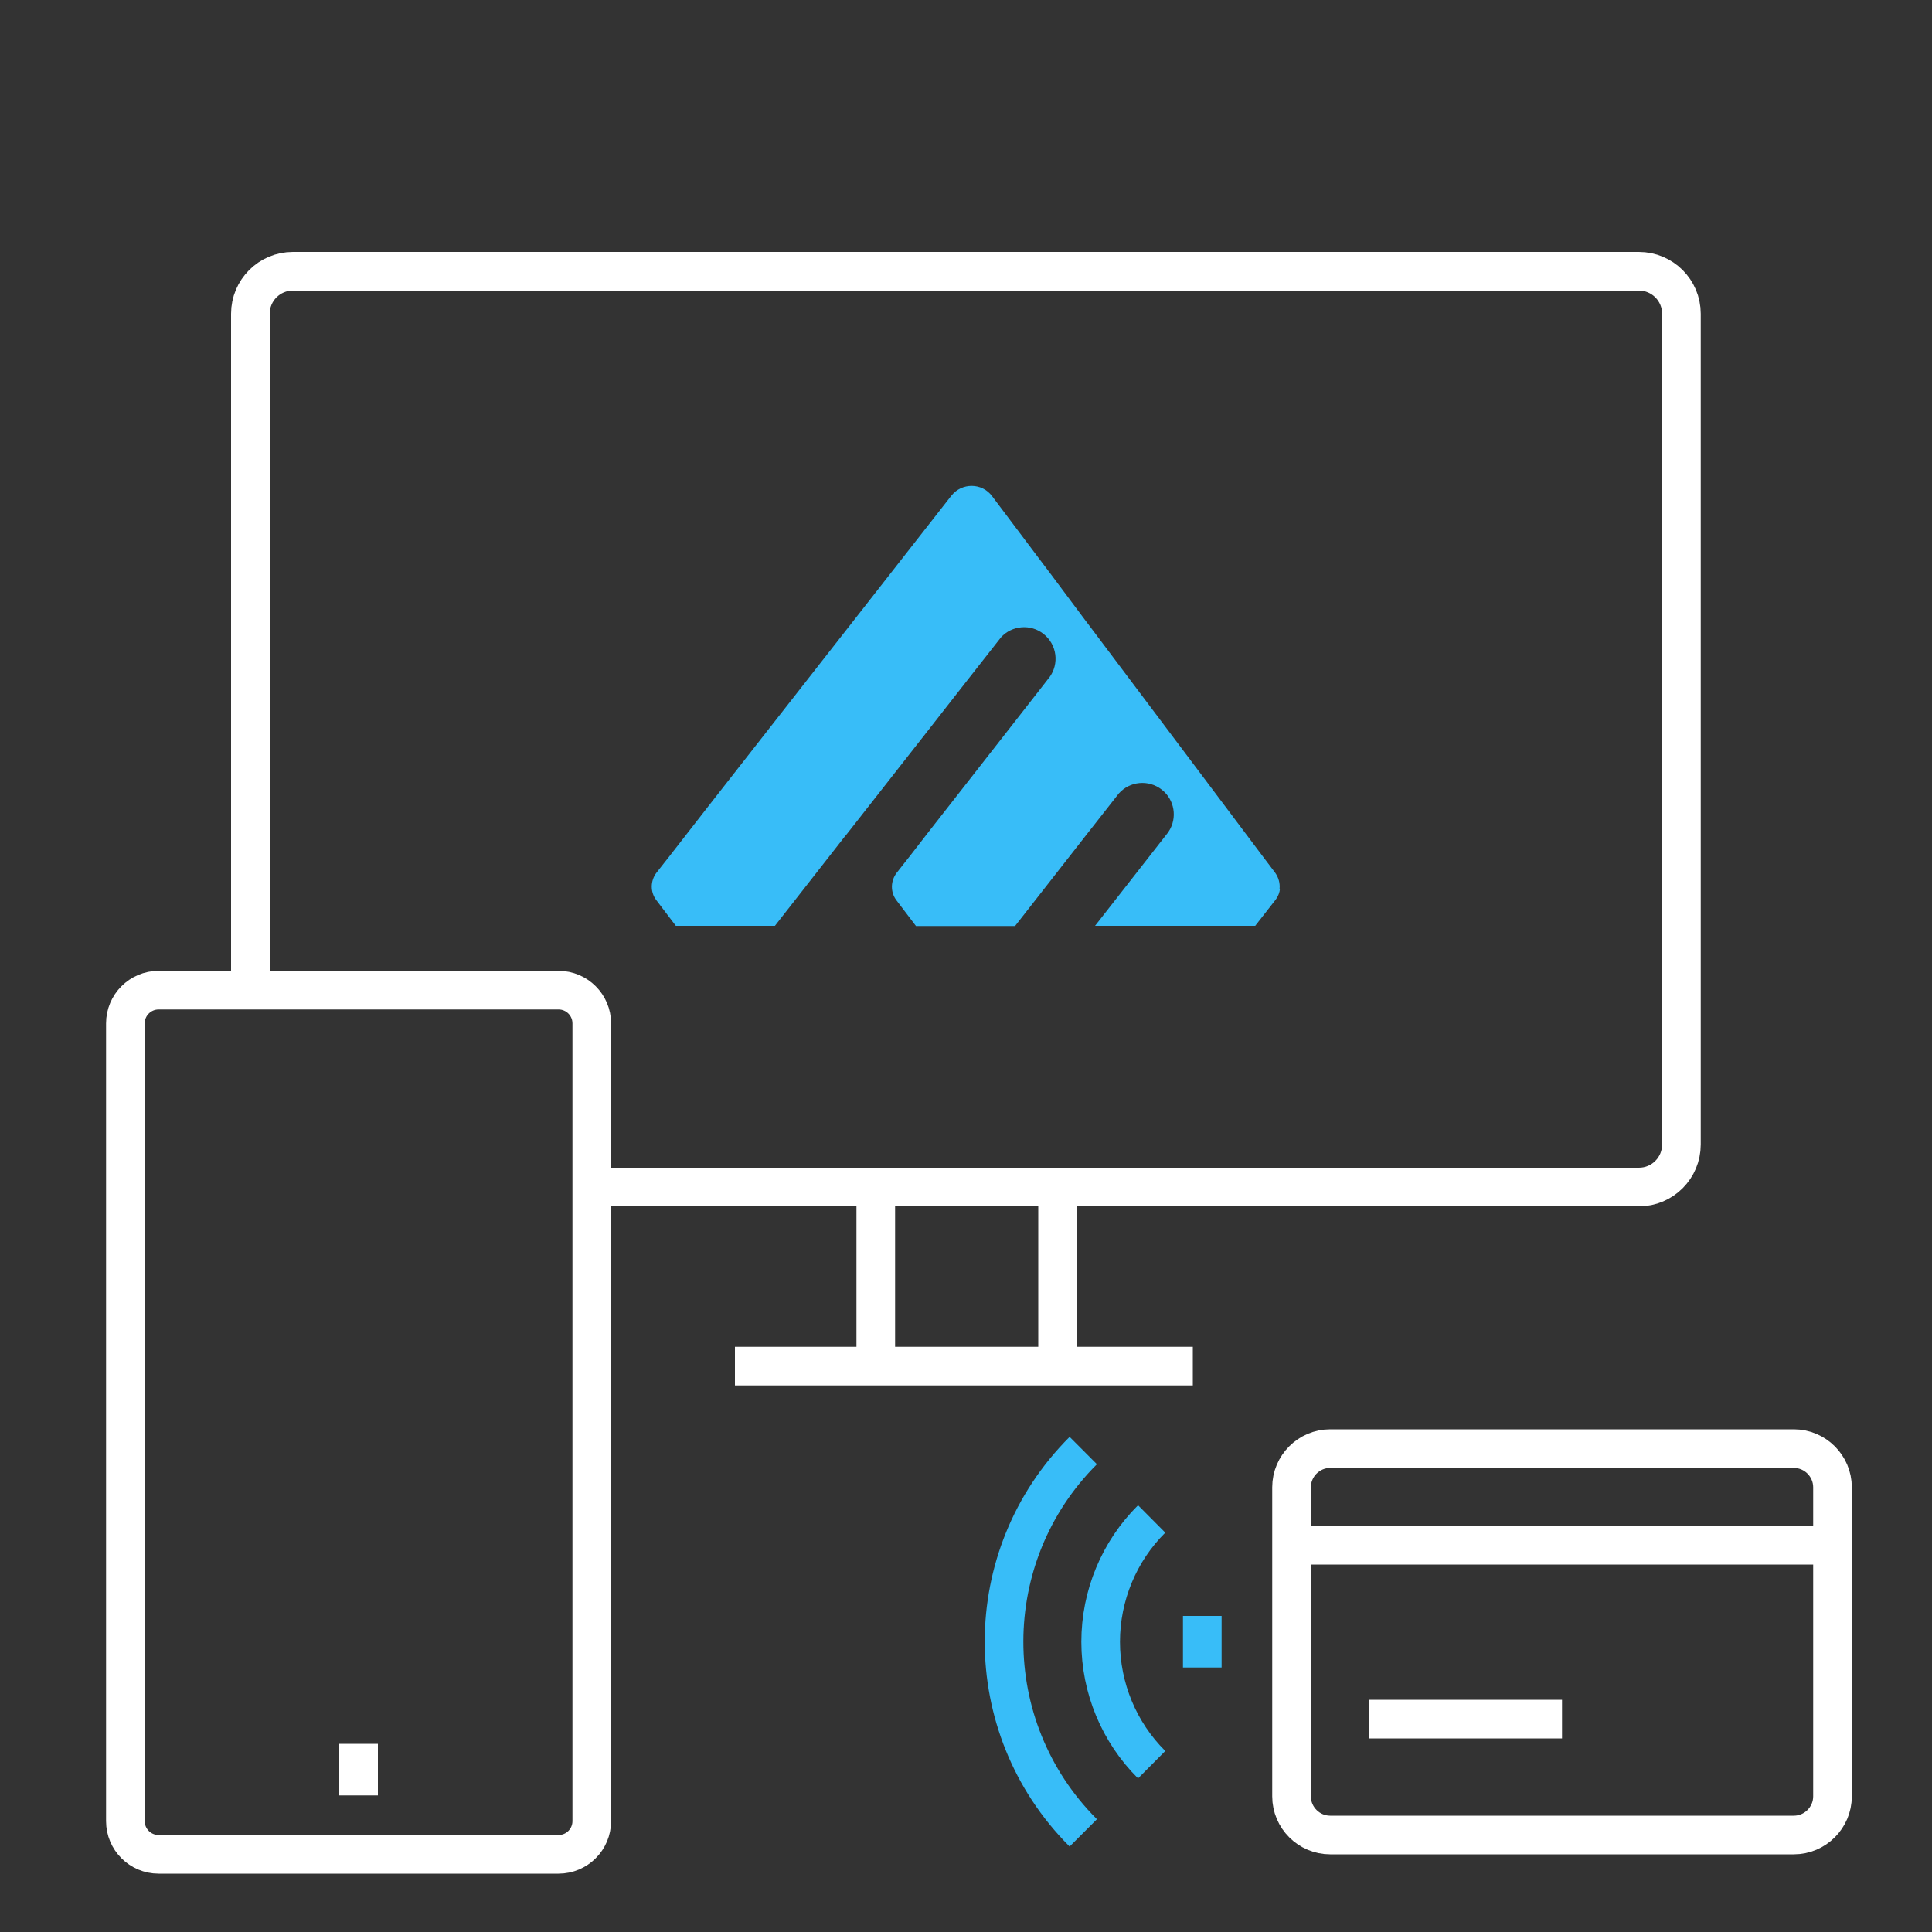
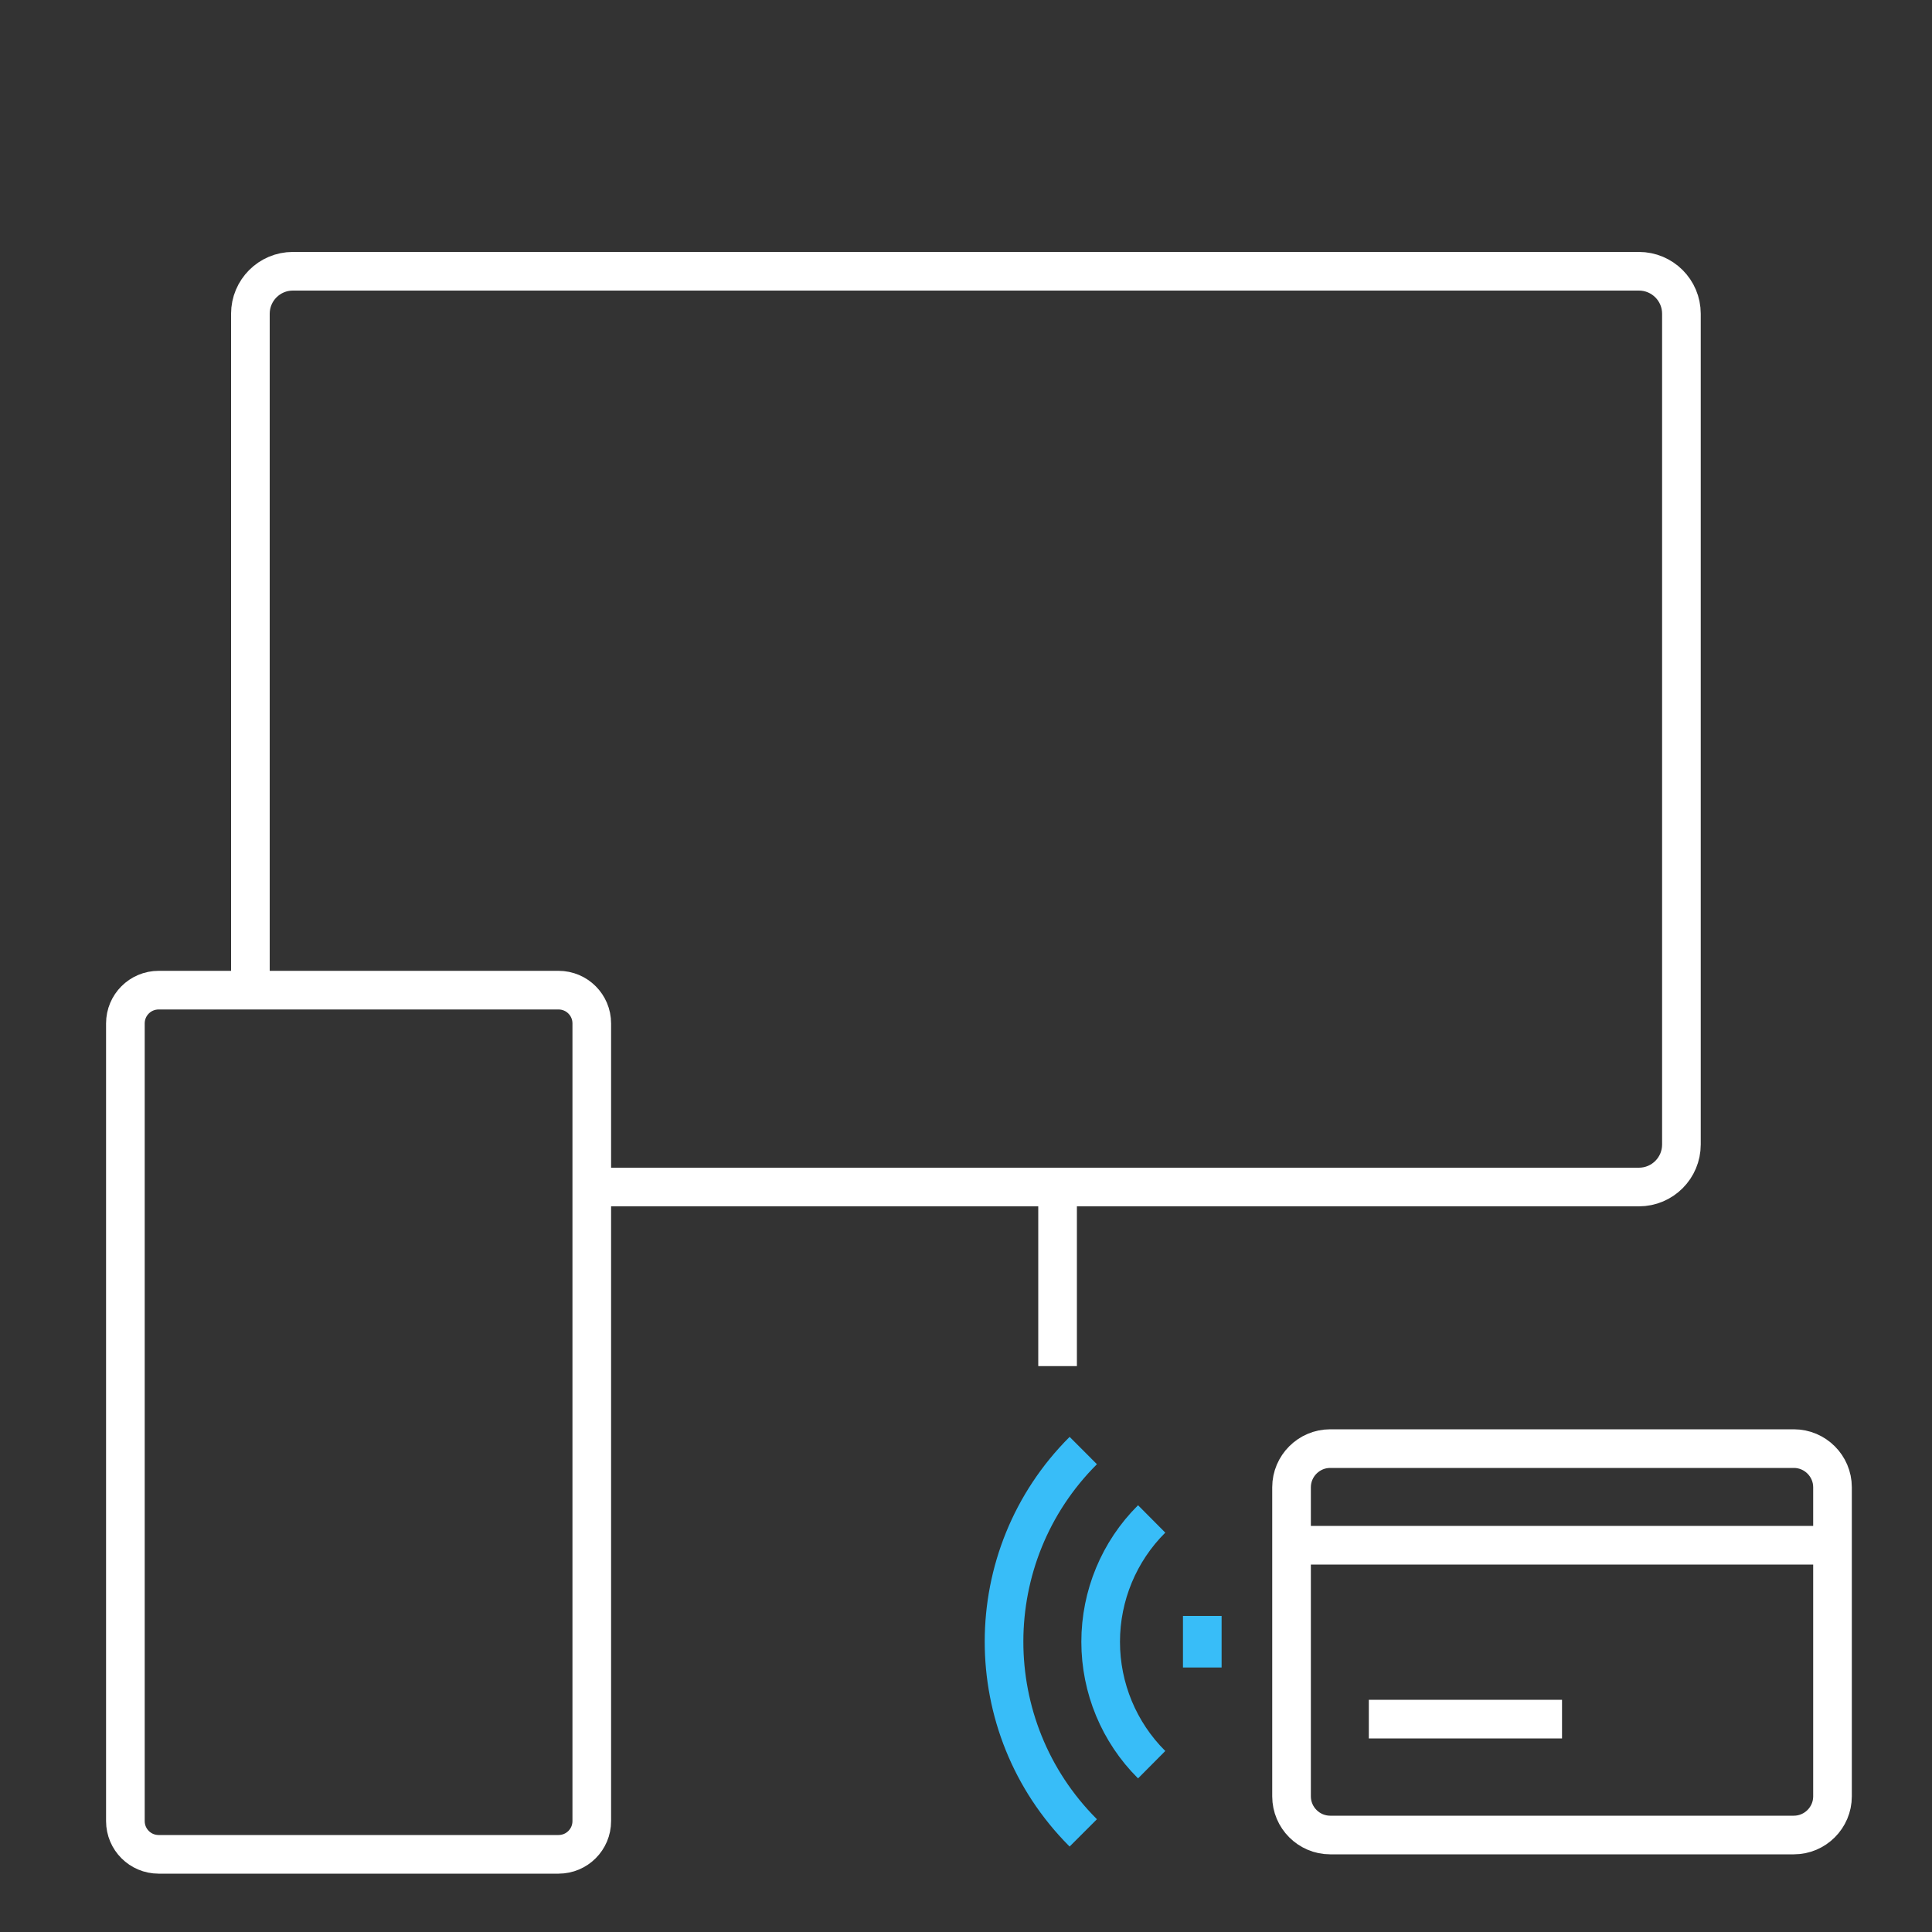
<svg xmlns="http://www.w3.org/2000/svg" id="a" data-name="Layer 1" viewBox="0 0 100 100">
  <rect x="0" y="0" width="100" height="100" fill="#333333" stroke="none" />
  <g>
    <path d="m92.85,74.98h-24c-1.1,0-2,.9-2,2v16c0,1.1.9,2,2,2h24c1.1,0,2-.9,2-2v-16c0-1.1-.9-2-2-2Zm2,5h-28" fill="none" stroke="#fff" stroke-linejoin="round" stroke-width="2" />
    <line x1="70.85" y1="88.98" x2="80.85" y2="88.98" fill="none" stroke="#fff" stroke-linejoin="round" stroke-width="2" />
  </g>
  <path d="m28.9,51.25H8.21c-.95,0-1.72.77-1.72,1.72v41.29c0,.95.77,1.72,1.72,1.72h20.7c.95,0,1.72-.77,1.72-1.72v-41.29c0-.95-.77-1.72-1.72-1.72Z" fill="none" stroke="#fff" stroke-linejoin="round" stroke-width="2" />
-   <line x1="18.56" y1="90.26" x2="18.56" y2="92.93" fill="none" stroke="#fff" stroke-linejoin="round" stroke-width="2" />
  <line x1="62.23" y1="83.64" x2="62.23" y2="86.31" fill="none" stroke="#38bdf8" stroke-linejoin="round" stroke-width="2" />
-   <line x1="38.04" y1="70.71" x2="61.74" y2="70.71" fill="none" stroke="#fff" stroke-linejoin="round" stroke-width="2" />
-   <line x1="45.33" y1="70.71" x2="45.33" y2="61.44" fill="none" stroke="#fff" stroke-linejoin="round" stroke-width="2" />
  <line x1="54.74" y1="70.71" x2="54.74" y2="61.44" fill="none" stroke="#fff" stroke-linejoin="round" stroke-width="2" />
  <path d="m30.63,61.44h54.2c1.22,0,2.2-.99,2.2-2.2V16.24c0-1.22-.99-2.2-2.2-2.2H15.16c-1.22,0-2.2.99-2.2,2.2v35.01" fill="none" stroke="#fff" stroke-linejoin="round" stroke-width="2" />
-   <path d="m66.25,46.01c-.02.18-.08.35-.19.51-.02.02-.03.05-.05.07l-1.04,1.33h-8.29l1.44-1.84,2.29-2.93s.06-.07.08-.11h0c.46-.7.31-1.65-.36-2.17-.68-.53-1.65-.44-2.22.2h0s-1.82,2.32-1.82,2.32l-2.08,2.66-1.47,1.88h-5.13l-1.01-1.33c-.32-.42-.31-1,.01-1.42l.7-.89,1.07-1.38,1.76-2.25,2.08-2.66,1.82-2.33h0s.45-.58.45-.58c0,0,.01-.02.02-.02.53-.71.4-1.71-.3-2.26-.67-.53-1.64-.44-2.2.18h0s-1.82,2.32-1.82,2.32l-2.08,2.66-4.1,5.23-.07.08-2.08,2.66-1.55,1.98h-5.13l-1.01-1.33c-.32-.42-.31-1,.01-1.42l.7-.89,2-2.57,12.52-16s0,0,0,0l.04-.05c.54-.69,1.59-.68,2.11.02l2.37,3.15.65.86,1.77,2.37.25.33h0s0,0,0,0l4.06,5.4h0s2.03,2.7,2.03,2.7h0s2.84,3.78,2.84,3.78l.68.9c.18.25.26.55.23.84Z" fill="#38bdf8" fill-rule="evenodd" />
-   <path d="m56.07,75.08c-5.46,5.45-5.47,14.3-.02,19.77,0,0,.01.01.02.02h0" fill="none" stroke="#38bdf8" stroke-linejoin="round" stroke-width="2" />
+   <path d="m56.07,75.08c-5.46,5.45-5.47,14.3-.02,19.77,0,0,.01.01.02.02" fill="none" stroke="#38bdf8" stroke-linejoin="round" stroke-width="2" />
  <path d="m59.61,78.62c-1.69,1.68-2.64,3.97-2.64,6.36,0,2.39.95,4.68,2.64,6.36" fill="none" stroke="#38bdf8" stroke-linejoin="round" stroke-width="2" />
</svg>